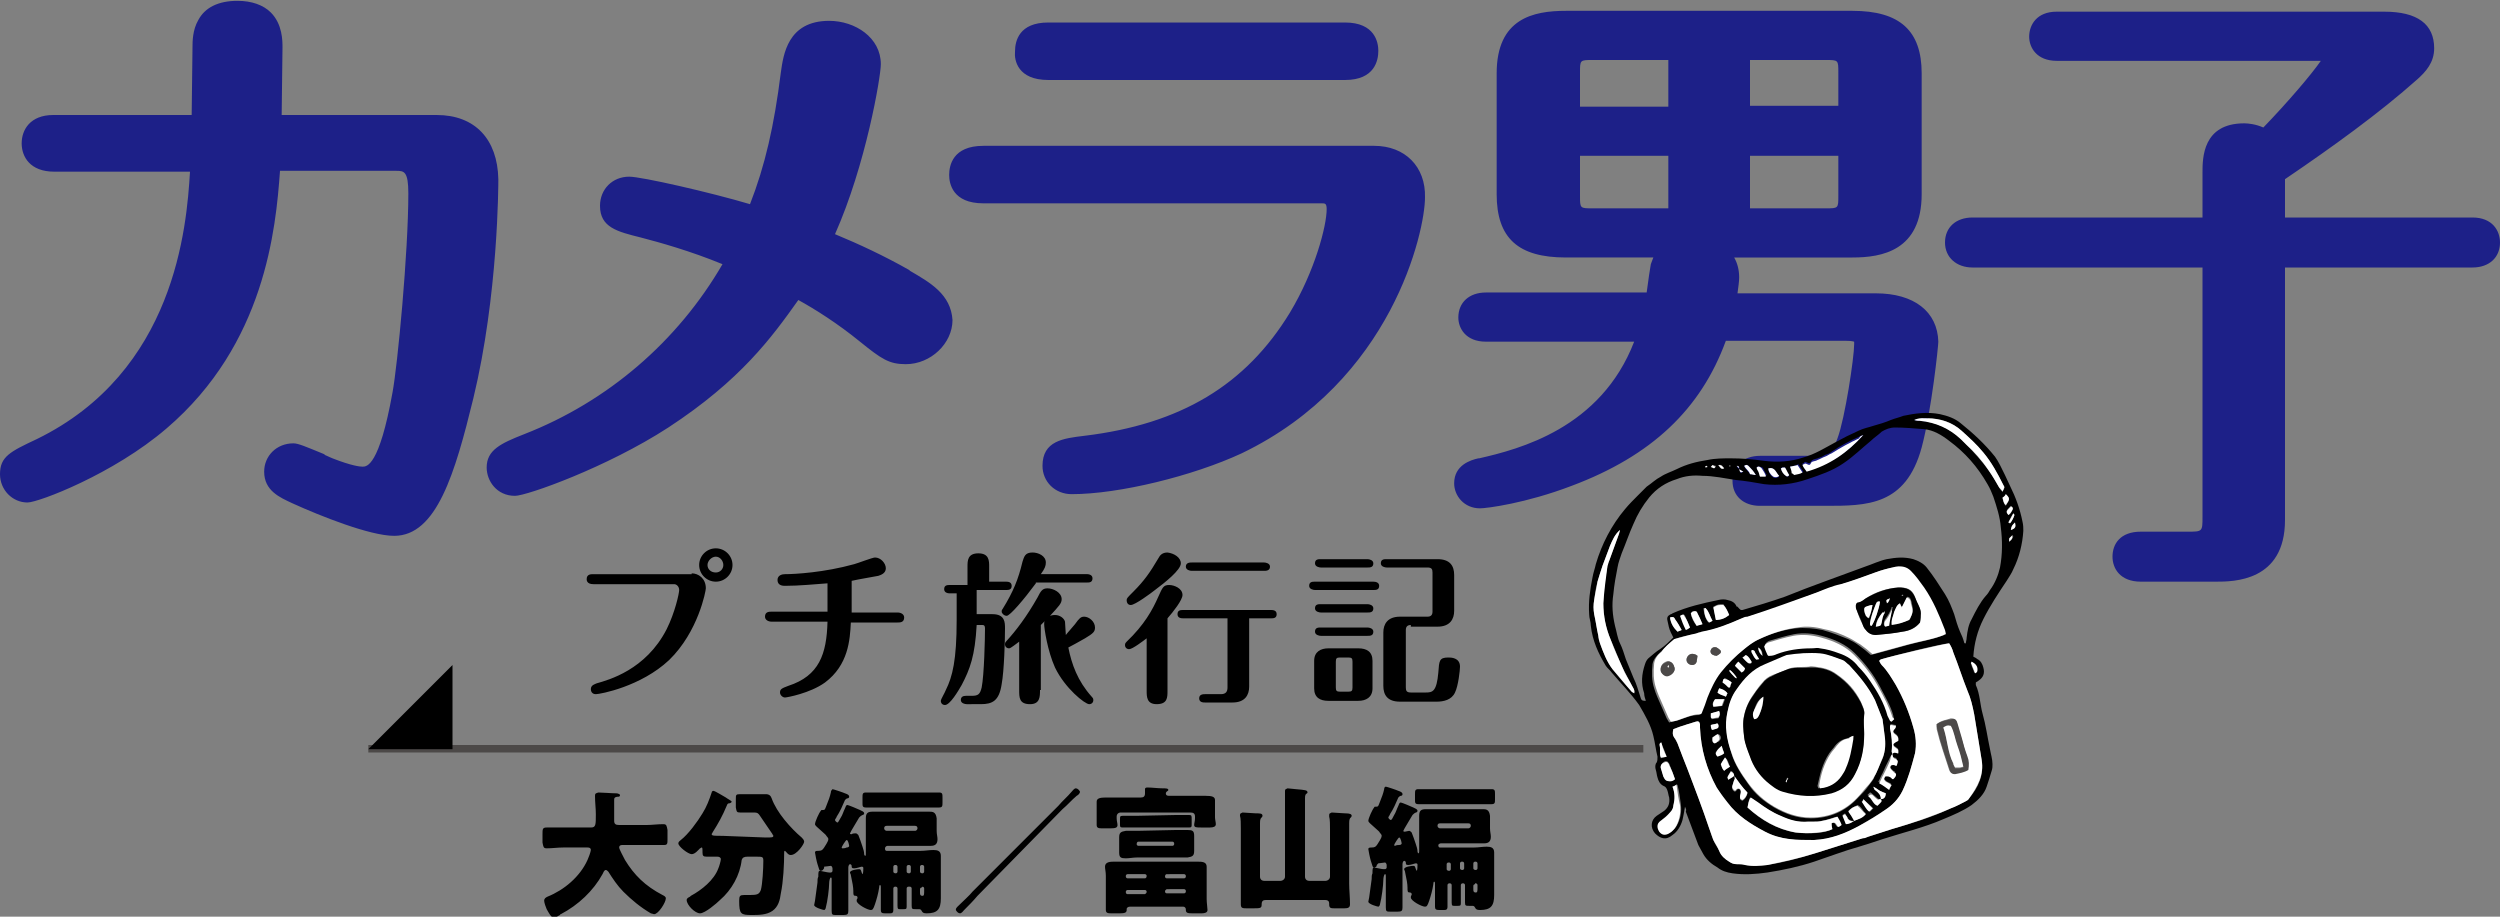
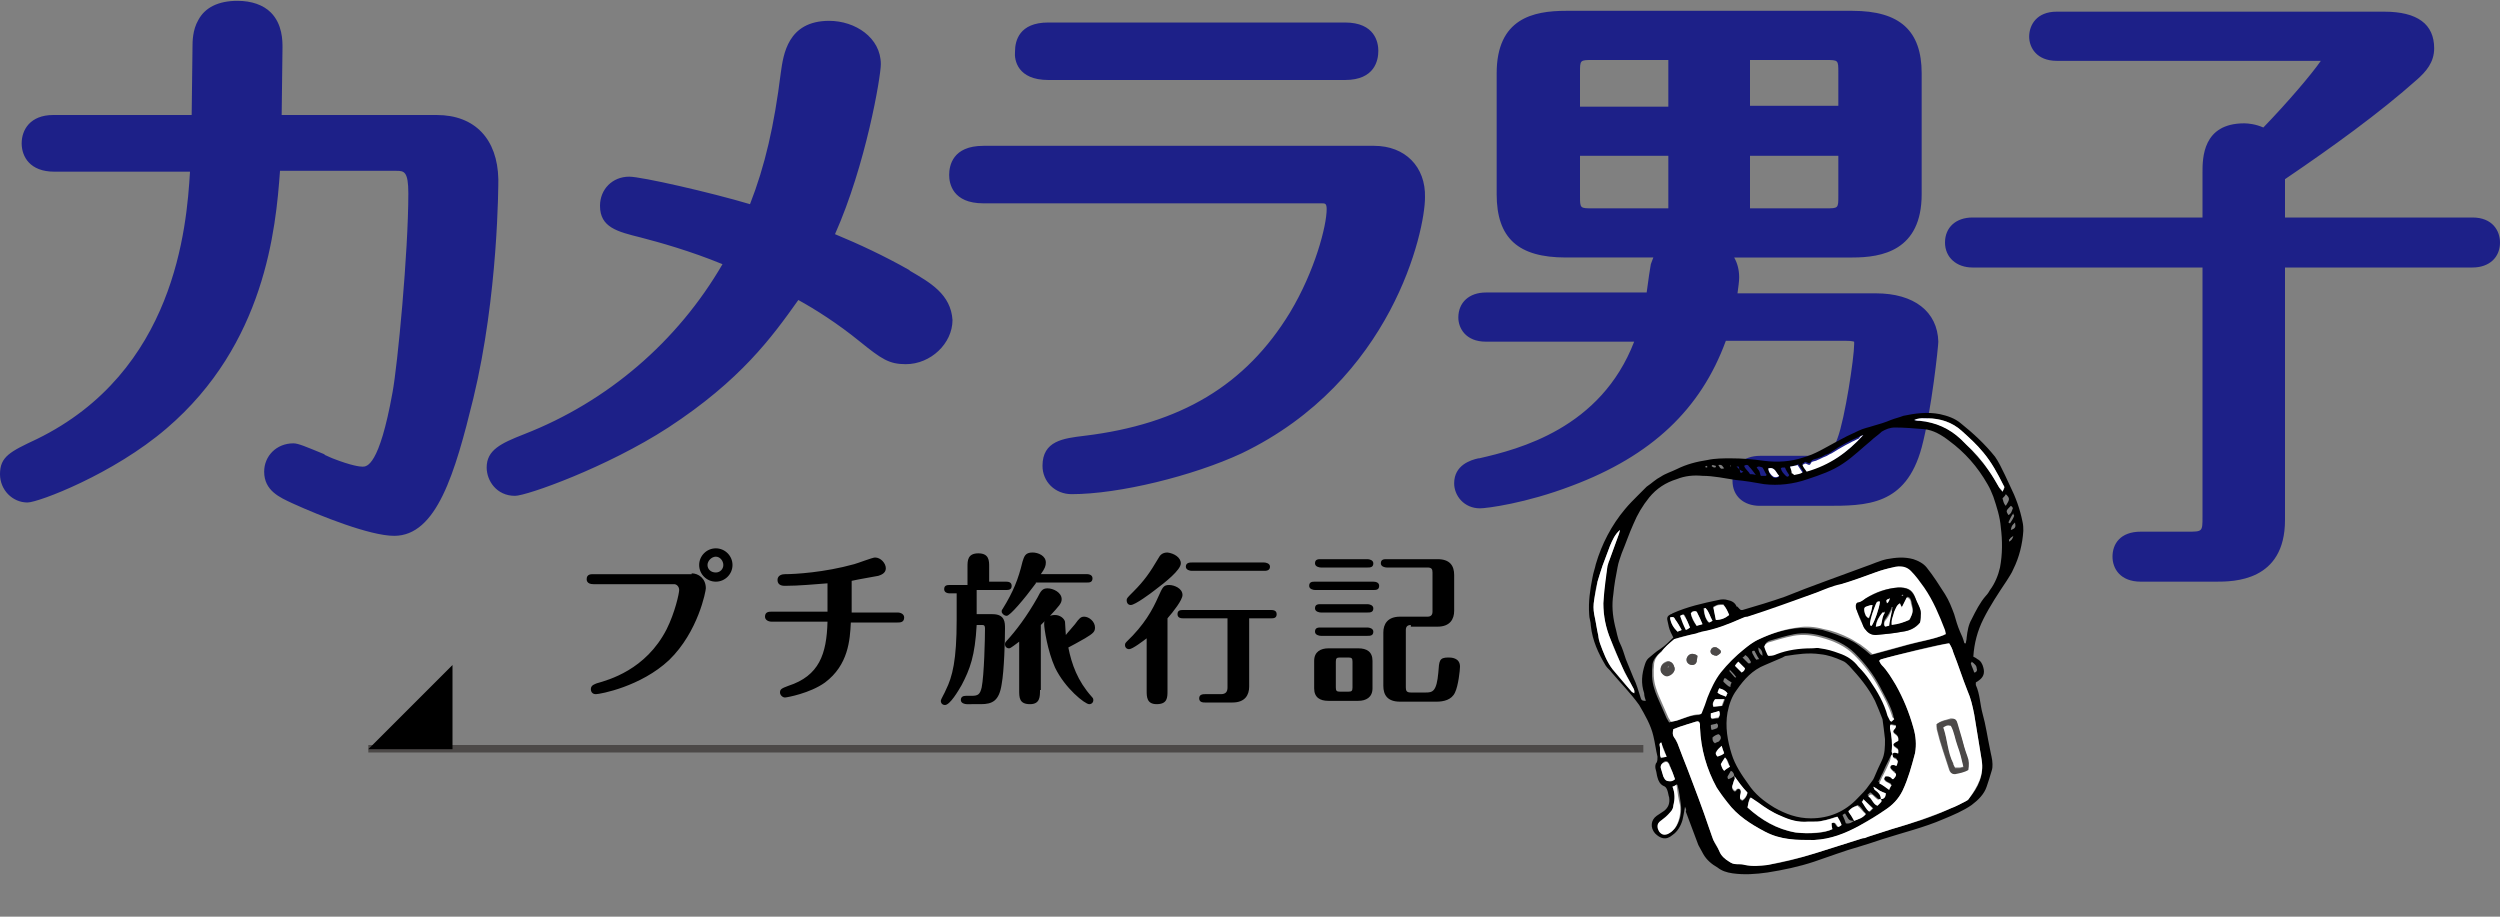
<svg xmlns="http://www.w3.org/2000/svg" version="1.1" x="0" y="0" viewBox="0 0 300 110" xml:space="preserve">
  <rect x="0" y="0" width="300" height="110" fill="#808080" stroke="none" />
  <style>.st0{fill:#1d2088}.st1{fill:#4c4948}.st2{fill:#fff}</style>
  <path class="st0" d="M225.1 35.2h-16.6c.1-.8.2-1.4.2-1.9 0-.9-.2-1.7-.6-2.4h14.2c3.5 0 8.3-.8 8.3-7.6V8.8c0-5.1-2.6-7.5-8.3-7.5h-34.4c-3.9 0-8.3.9-8.3 7.5v14.5c0 5.3 2.6 7.6 8.3 7.6h10.5c-.1.3-.2.5-.3.8-.1.6-.3 1.8-.5 3.4h-19.3c-2 0-3.3 1.2-3.3 3 0 1.3.9 2.9 3.3 2.9h17.8c-4 10.4-13.8 12.9-18.6 14h-.1c-.9.2-2.9.8-2.9 3 0 1.5 1.2 3 3.1 3 .8 0 5.5-.6 11-2.7 9.6-3.6 15.5-9.2 18.5-17.4h14.5c.7 0 .8.1.9.1v.3c0 1.6-1.1 8.9-2 11.3-.7 1.9-.7 2.1-4.3 2.1h-5c-2 0-3.3 1.2-3.3 3s1.3 3 3.3 3h7.9c4.9 0 9.6 0 11.5-7 1.2-4.5 2-12.2 2-12.7-.1-3.6-2.9-5.8-7.5-5.8zm-35.5-22.5v-4c0-1.5 0-1.5 1.5-1.5h9.1v5.6h-10.6zm0 10.8v-4.8h10.6V25h-9.1c-1.5 0-1.5 0-1.5-1.5zM210 12.7V7.2h9.1c1.5 0 1.5 0 1.5 1.5v4H210zm0 12.3v-6.3h10.6v4.8c0 1.5 0 1.5-1.5 1.5H210zM296.7 26.1h-22.5v-4.6c5.6-3.8 11.3-7.9 15.9-12 1-.9 2-2 2-3.7 0-2.9-2-4.4-6-4.4h-39.3c-2.4 0-3.3 1.6-3.3 3 0 1.3.9 2.9 3.3 2.9h31.7c-1.1 1.6-4 5-6.9 8-.9-.4-1.8-.5-2.3-.5-5 0-5 4.2-5 5.9v5.4h-27.6c-2 0-3.3 1.2-3.3 3s1.4 3 3.3 3h27.6V62c0 1.8 0 1.8-1.8 1.8h-5.6c-2.5 0-3.4 1.5-3.4 3 0 1.4.9 3 3.4 3h9c2.1 0 8.3 0 8.3-7.4V32.1h22.5c2 0 3.3-1.2 3.3-3 0-1.4-.9-3-3.3-3zM52.4 13.8H33.8l.1-8.1c0-.8 0-2.8-1.4-4.2-.9-.9-2.3-1.4-4-1.4-2.3 0-3.9.8-4.7 2.3-.7 1.2-.7 2.6-.7 3.3l-.1 8.1H6.4c-2.8 0-3.8 1.8-3.8 3.4 0 1.6 1 3.4 3.9 3.4h16.3c-.4 6.7-1.8 24-18.4 32.1C1.2 54.2 0 54.8 0 56.9c0 1.9 1.5 3.4 3.3 3.4 1.3 0 10.3-3.4 16.7-8.9 11.8-10.1 13.1-23.9 13.6-30.9h14c.9 0 1.4.1 1.4 2.7 0 7.1-1.3 20.7-1.9 23.9C45.5 56 44 56 43.5 56c-.3 0-1.3-.1-3.6-1-.2-.1-.5-.2-.9-.4l-.1-.1c-2.2-.9-3.1-1.3-3.7-1.3-2 0-3.5 1.5-3.5 3.4 0 2.3 1.9 3.1 3.4 3.8 3.3 1.5 9.3 3.9 12.2 3.9 5.1 0 7.3-7.5 9.5-16.5 3-12.4 3-25.7 3-26.3-.1-4.8-2.8-7.7-7.4-7.7zM109.2 32.5l-.1-.1c-3-1.7-6-3.1-8.9-4.3 3.7-8.3 5.5-18.9 5.5-20.4 0-3.2-3.1-5.2-6.2-5.2-5 0-5.5 4.1-5.8 6.2-.8 6.4-1.9 11.2-3.7 15.8-4.7-1.4-13-3.3-14.5-3.3-2 0-3.5 1.5-3.5 3.5 0 2.6 2.1 3.1 4.9 3.8 2.3.6 5.9 1.6 9.8 3.2-5.4 9.3-13.8 16.5-23.8 20.4-2.8 1.1-4.5 1.9-4.5 4 0 1.6 1.2 3.4 3.4 3.4 1.4 0 11-3.4 18.4-8.2 8.7-5.7 12.4-10.8 15.6-15.3 2 1.1 4.7 2.8 7.4 5 2.6 2.1 3.5 2.7 5.5 2.7 3 0 5.6-2.5 5.6-5.3-.2-3.1-2.7-4.5-5.1-5.9zM125.8 9.6h35.6c3.6 0 4-2.4 4-3.5 0-1-.4-3.4-4-3.4h-35.6c-3.5 0-4 2.2-4 3.5-.1 1 .3 3.4 4 3.4zM164.9 17.5H118c-3.7 0-4.1 2.4-4.1 3.5 0 1 .4 3.4 4.1 3.4h40.6c.4 0 .6 0 .6.7 0 2-1.4 7.4-4.4 12.4-5.3 8.7-13.1 13.4-24.7 14.8-2.5.3-5 .6-5 3.6 0 1.9 1.5 3.4 3.5 3.4 5.7 0 14.6-2.2 20.4-4.9 18.1-8.7 22-26.7 22-30.7.1-3.7-2.4-6.2-6.1-6.2z" />
  <g>
    <path d="M83 68.8c.8 0 1.7.6 1.7 1.8 0 .3-.9 5.2-4.4 8.6-3.4 3.2-8.3 4.1-8.8 4.1s-.6-.4-.6-.6c0-.5.5-.6.7-.7 1.4-.4 5.9-1.6 8.4-6.5 1-2 1.5-4.3 1.5-4.7 0-.4-.3-.7-.6-.7h-9.7c-.8 0-.8-.5-.8-.6 0-.6.5-.6.8-.6H83zm4.9-1c0 1.1-.9 2-2 2s-2-.9-2-2 .9-2 2-2 2 .9 2 2zm-3 0c0 .5.4.9 1 .9.5 0 .9-.4.9-.9s-.4-1-.9-1-1 .5-1 1zM107.7 73.5c.4 0 .8.2.8.6 0 .6-.5.6-.8.6h-5.6c-.1 2.1-.3 5.1-3.1 7.2-1.8 1.3-4.6 1.8-4.8 1.8-.3 0-.6-.3-.6-.6 0-.4.2-.5 1-.8 3.7-1.2 4.6-3.8 4.7-7.7h-6.7c-.4 0-.8-.2-.8-.6 0-.6.5-.6.8-.6h6.7V70c-1.4.1-3.4.3-5.1.3-.2 0-.9 0-.9-.7 0-.6.6-.7.9-.7 1.2 0 4.7-.2 8.3-1.2.4-.1 2.2-.8 2.5-.8.7 0 1.3.7 1.3 1.3 0 .6-.6.8-.9.9-.5.1-2.3.4-3.2.6v3.8h5.5zM117.2 70.9v2.8h1.9c1.5 0 1.5 1 1.5 1.7 0 1.4-.1 5.1-.4 6.7-.3 2-1.1 2.4-2.5 2.4H116c-.2 0-.7-.1-.7-.5s.3-.5.6-.5h.7c.8 0 1-.2 1.2-1 .3-1.5.4-5.9.4-7.1 0-.3-.1-.4-.3-.4h-.7c-.2 3.7-.8 5.3-1.8 7.2-.4.7-1.4 2.4-2 2.4-.3 0-.5-.2-.5-.5 0-.2.5-1 .6-1.3.8-1.6 1.3-3.6 1.3-8.4v-3.2h-.9c-.2 0-.6-.1-.6-.5 0-.5.4-.5.7-.5h2.1V68c0-.7 0-1.6 1.3-1.6s1.3.9 1.3 1.6v1.8h2c.2 0 .7 0 .7.5s-.4.5-.7.5h-3.5zm7.1-.9c-1.4 1.9-3.1 3.9-3.5 3.9-.3 0-.6-.3-.6-.5 0-.1 0-.2.1-.3 1.3-2.1 1.9-3.6 2.4-5.7.2-.6.3-1.1 1.2-1.1.7 0 1.6.4 1.6 1.2 0 .4-.1.7-.6 1.4h5.6c.2 0 .6.1.6.5 0 .5-.4.5-.6.5h-6.2zm.5 12.8c0 .8 0 1.7-1.2 1.7-1.3 0-1.3-.8-1.3-1.7V77c-.3.2-1 .8-1.2.8-.3 0-.5-.2-.5-.5 0-.2.1-.3.2-.4 1.1-1.2 2.4-2.9 3.7-5.2.4-.8.6-1.1 1.2-1.1.7 0 1.7.5 1.7 1.3 0 .5-.3.8-1.4 2 .3-.1.5-.1.6-.1.6 0 1.1.4 1.2.8 0 .2.1 1.4.1 1.6.3-.4.7-.8 1.1-1.3.5-.7.7-.9 1.1-.9.6 0 1.3.6 1.3 1.3 0 .5-.2.7-1.2 1.3-.7.4-1.6.9-2 1.1.4 2 1.1 4 2.8 5.9.1.1.2.2.2.4 0 .3-.2.5-.5.5-.5 0-2.9-1.9-4.1-4.4-.9-2-1.3-4.7-1.3-5.2 0-.2 0-.3.1-.4l-.5.5v7.8zM137.6 76.6c-.4.3-1.7 1.3-2.1 1.3-.3 0-.5-.2-.5-.5 0-.2.1-.3.2-.4 2.1-2 3.1-3.8 3.8-5.4.5-1.1.6-1.4 1.3-1.4.6 0 1.6.4 1.6 1.2 0 .6-1.1 2-1.8 2.8v8.7c0 .8 0 1.6-1.3 1.6-1.2 0-1.2-.9-1.2-1.6v-6.3zm4.1-9c0 .8-1.9 2.3-3.1 3.2-.5.4-2.4 1.8-2.9 1.8-.3 0-.5-.2-.5-.6 0-.2.1-.3.8-1 1.3-1.3 2-2.3 3-4 .2-.4.5-.7 1.1-.7.8.1 1.6.6 1.6 1.3zm8.2 6.5v8.3c0 1-.5 1.9-2 1.9h-3.3c-.2 0-.7 0-.7-.5s.5-.5.7-.5h1.9c.6 0 .8-.3.8-.8v-8.3H142c-.2 0-.7 0-.7-.5s.4-.5.7-.5h10.5c.2 0 .7 0 .7.5s-.4.5-.7.5h-2.6zm-6.9-5.6c-.2 0-.7-.1-.7-.5 0-.5.5-.5.7-.5h8.7c.2 0 .7.1.7.5 0 .5-.5.5-.7.5H143zM164.8 69.8c.3 0 .7.1.7.5 0 .5-.4.5-.7.5h-7c-.2 0-.7-.1-.7-.5 0-.5.4-.5.7-.5h7zm-.1 12.8c0 1.1-.8 1.5-1.7 1.5h-3.6c-1 0-1.7-.4-1.7-1.5v-3.3c0-1.1.8-1.5 1.7-1.5h3.6c1 0 1.7.4 1.7 1.5v3.3zm-.6-15.5c.2 0 .7.1.7.5 0 .5-.4.5-.7.5h-5.6c-.2 0-.7-.1-.7-.5 0-.5.4-.5.7-.5h5.6zm0 5.4c.2 0 .7.1.7.5 0 .5-.4.5-.7.5h-5.6c-.2 0-.7-.1-.7-.5 0-.5.4-.5.7-.5h5.6zm0 2.8c.2 0 .7.1.7.5 0 .5-.4.5-.7.5h-5.6c-.2 0-.7-.1-.7-.5 0-.5.4-.5.7-.5h5.6zm-1.8 4.1c0-.4-.1-.5-.5-.5h-1c-.4 0-.5.1-.5.5v3.1c0 .4.1.5.5.5h1c.4 0 .5-.1.5-.5v-3.1zm7-4.4c-.4 0-.6.2-.6.6v6.9c0 .4.1.6.6.6h1.8c.8 0 1.3-.1 1.5-2.4.1-1.4.1-1.8 1.2-1.8.3 0 1.4 0 1.4 1.1 0 .4-.2 2.3-.6 3.1-.4.9-1.4 1.1-2.2 1.1H168c-1.5 0-2-.8-2-1.9v-6.4c0-1 .5-1.9 2-1.9h3.3c.4 0 .6-.2.6-.6v-4.7c0-.4-.1-.6-.6-.6h-4.9c-.2 0-.7-.1-.7-.5 0-.5.4-.5.7-.5h6.1c1.5 0 2 .8 2 1.9v4.3c0 1-.5 1.9-2 1.9h-3.2z" />
  </g>
  <g>
-     <path d="M73.7 96v2.5c0 .4.2.5.6.5h3.3c.6 0 1.3-.1 2-.1.4 0 .4.2.5.7v1.1c0 .5 0 .7-.4.7h-5c-.1 0-.4 0-.4.3 0 .2.5 1.1.7 1.5 1.1 1.8 2.4 3.1 4.5 4.2.2.1.4.2.4.4 0 .5-.9 1.9-1.4 1.9-.1 0-.3-.1-.4-.1-1.2-.7-2.3-1.6-3.3-2.6-.7-.7-1.3-1.6-1.8-2.4-.1-.1-.2-.2-.3-.2-.2 0-.3.3-.4.5-1.1 2-2.9 3.7-5 4.8 0 0-.1 0-.1.1-.2.1-.5.3-.7.3-.4 0-.6-.5-.9-1-.1-.2-.3-.8-.3-1 0-.3.2-.4.4-.5 2-.8 3.9-2.4 4.8-4.4.1-.2.4-1 .4-1.2 0-.3-.3-.3-.4-.3h-2.9c-.7 0-1.3.1-2 .1-.4 0-.4-.2-.5-.7v-1c0-.6 0-.8.5-.8h5.3c.6 0 .6-.3.6-1.6 0-.7-.1-1.4-.1-2.2 0-.3.1-.3.4-.4.5 0 1.6.1 2.2.1.1 0 .4.1.4.2s0 .1-.1.2c-.6 0-.6.2-.6.4zM91.9 100.5c.7 0 .9 0 .9-.2 0-.1-.1-.1-.1-.2-.5-.7-1-1.5-1.5-2.2-.2-.3-.3-.4-.7-.4H88.8c-.4 0-.4-.1-.5-.6v-1c0-.5 0-.6.5-.6h3.1c.4 0 .6.2.7.5.6 1.7 2.3 3.6 3.6 4.7.1.1.3.3.3.5 0 .3-.9 1.6-1.6 1.6-.3 0-.4-.2-.6-.4l-.1-.1c-.1 0-.1.1-.1.2 0 1.4-.1 3.5-.4 4.9-.1.8-.3 1.6-1 2.1s-1.7.5-2.5.5c-1.3 0-1.5-.1-1.5-1.7 0-.6.1-.7.6-.7h.7c.9 0 1.1-.1 1.3-.6.2-.7.3-2.6.3-3.5 0-.5-.1-.5-.9-.5h-1c-.4 0-.6.1-.7.4-.2 1.8-1.2 3.6-2.6 4.8-.4.4-1.8 1.6-2.4 1.6-.6 0-1.6-1-1.6-1.6 0-.2.2-.3.4-.4l.1-.1c1.3-.7 2.8-1.9 3.3-3.3.1-.2.3-.9.3-1.1 0-.2-.2-.3-.4-.3h-1.3c-.4 0-.5-.1-.5-.5v-.2c0-.2 0-.4-.1-.4s-.1.1-.2.1c-.2.2-.6.7-1 .7s-1.6-.9-1.6-1.3c0-.2.2-.3.3-.4.9-.7 2-2.2 2.6-3.2.5-.8.8-1.6 1.1-2.5 0-.1.1-.2.2-.2.2 0 1.3.7 1.5.8.1.1.7.4.7.5 0 .1-.2.2-.3.2-.1 0-.2 0-.3.3-.5 1.2-1 2.1-1.7 3.2 0 .1-.1.1-.1.2 0 .2.3.2 1.3.2l5.2.2zM98.8 104.3c0 .1-.2.2-.3.2-.2 0-.2-.2-.4-.8-.1-.3-.3-1.3-.3-1.4 0-.2.2-.2.4-.2.4 0 .5-.1.7-.4.1-.2.5-.7.5-1 0-.2-.2-.3-.3-.5l-.1-.1c-.3-.3-.7-.6-1-.9-.1-.1-.2-.2-.2-.3 0-.3.5-1.4.7-1.6 0-.1.1-.1.2-.1h.1c.2 0 .2-.1.4-.6s.4-1 .5-1.5c0-.2.1-.3.2-.4.1 0 1.3.4 1.5.5.3.1.5.2.5.4s-.2.2-.2.2c-.1 0-.2.1-.3.2-.3.7-.6 1.4-1 2 0 .1-.2.3-.2.4 0 .1.2.3.3.3.1 0 .2-.3.4-.6s.3-.7.5-1.1c.1-.2.1-.4.3-.4.1 0 1.3.5 1.5.6.2.1.5.2.5.4 0 .1-.1.2-.2.2-.2.1-.2.1-.4.3-.1.2-1.1 1.8-1.1 1.9 0 0 0 .1.1.1h.1c.1-.1.4-.1.5-.1.1 0 .2.1.3.2.1.2.4 1.1.5 1.4.1.3.2.6.2.9 0 .1.1.2.1.2.1 0 .1-.1.1-.2v-2.8-1.5c0-.6.2-.8.8-.8h6.8c.4 0 .8 0 .9.8v1.5c0 .4.1.7.1 1 0 .6-.3.8-.8.8h-5.2c-.1 0-.3.1-.3.3 0 .1 0 .3.2.3h4.1c.5 0 1-.1 1.5-.1s.9.1.9.7v5.1c0 1.3-.4 1.8-1.7 1.8-.4 0-.5-.1-.6-.3-.1-.2-.2-.2-.4-.2h-.3c-.4 0-.5 0-.5-.4v-2.1c0-.1-.1-.2-.2-.2h-.2c-.1 0-.2.1-.2.2v2.2c0 .3-.1.3-.4.3h-.4c-.2 0-.3 0-.3-.4v-2.1c0-.1-.1-.2-.2-.2h-.1c-.1 0-.2.1-.2.2v2.6c0 .4-.2.4-.5.4h-.5c-.4 0-.5-.1-.5-.4v-2.8s0-.2-.1-.2-.1.3-.1.3c-.1.7-.3 1.4-.5 2-.2.6-.3.7-.5.7-.4 0-1.7-.7-1.7-1.1 0-.1 0-.2.1-.3v-.1c0-.2-.2-.2-.2-.2-.3 0-.3-.1-.3-.6 0-.4-.1-1-.3-1.9 0-.1-.1-.2-.1-.3 0-.3.9-.4 1.1-.4.2 0 .2.1.3.4l.1.2c.1 0 .1-.7.1-.7 0-.1 0-.2-.2-.2-.1 0-.6.2-.9.2-.3 0-.3-.1-.3-.3 0-.1-.1-.2-.2-.2s-.2.2-.2.4v5.2c0 .4-.1.5-.6.5h-.8c-.5 0-.6 0-.6-.5v-3.8c0-.1 0-.2-.1-.2s-.2.4-.2.7c0 .6-.2 2.2-.4 2.9 0 .1-.1.3-.2.3s-1.2-.3-1.2-.6c0-.1.1-.4.1-.5.1-.7.2-1.4.3-2.2 0-.3 0-.5.1-.7 0-.5 0-.7.2-.7.1 0 .9.2 1.1.2h.2c.1 0 .2-.1.2-.2v-.3c0-.1-.1-.3-.2-.3s-.6.1-.8.1c0 .2 0 .2-.1.3zm2.8-2.6c.2 0 .3-.1.3-.2 0 0-.1-.7-.3-.7-.1 0-.6.8-.6.9 0 .1.1.1.1.1.1 0 .3 0 .5-.1zm9.4-6.6h1.7c.4 0 .4.2.4.6v.6c0 .4 0 .6-.4.6h-8.8c-.4 0-.4-.2-.4-.5v-.7c0-.4 0-.6.4-.6H111zm-1.2 4.6c.2 0 .3-.2.3-.3 0-.2-.1-.3-.3-.3h-3.4c-.2 0-.3.1-.3.3 0 .2.2.3.3.3h3.4zm-2.3 5.1c.1 0 .2-.1.2-.2v-.6c0-.1-.1-.2-.2-.2h-.1c-.1 0-.2.1-.2.2v.6c0 .1.1.2.3.2zm1.6 0c.1 0 .2-.1.2-.2v-.6c0-.1-.1-.2-.2-.2h-.1c-.1 0-.2.1-.2.2v.6c0 .1.1.2.3.2zm1.6 0c.1 0 .2-.1.2-.2v-.6c0-.1-.1-.2-.2-.2h-.1c-.1 0-.2.1-.2.2v.6c0 .1.1.2.3.2zm-.1 1.7c-.1 0-.2.1-.2.2v.4c0 .2 0 .4.3.4.2 0 .2-.2.2-.6v-.3c0-.1-.1-.2-.2-.2l-.1.1zM117.3 107.5c-.5.6-1.1 1.2-1.6 1.7-.1.1-.3.4-.5.4s-.4-.2-.5-.4c0-.2.1-.3.2-.4.6-.6 1.5-1.4 1.8-1.8L127 96.7c.5-.6 1.1-1.1 1.6-1.7.1-.1.3-.4.5-.4s.4.2.5.4c0 .2-.2.4-.4.5-.6.5-1.1 1.1-1.7 1.6l-10.2 10.4zM142.8 95.5h1.9c.7 0 1.1.1 1.1.5v2.1c0 .2.1.6.1.8 0 .3-.3.4-.7.4h-1.1c-.5 0-.8 0-.8-.3 0-.2.1-.5.1-.8V98c0-.4-.2-.5-.6-.5h-8.3c-.3 0-.5.2-.5.5v.2c0 .3.1.6.1.8 0 .3-.2.4-.8.4h-1c-.4 0-.7 0-.7-.4v-1.8-1c0-.4.4-.5 1.1-.5H136.9c.3 0 .5-.1.5-.5v-.5c0-.2.2-.2.3-.2.5 0 1.3.1 1.8.1.4 0 .7 0 .7.2 0 .1-.1.1-.2.2s-.1.2-.1.2c0 .2.1.3.4.3h2.5zm-7.2 13.3c-.2 0-.4.1-.4.3v.1c0 .3-.2.4-.8.4h-1c-.4 0-.7 0-.7-.4v-4.1c0-.5-.1-.8-.1-1.1 0-.6.7-.6 1.1-.6H143.7c.5 0 1.1 0 1.1.6v3.9c0 .4.1 1.1.1 1.3 0 .3-.3.4-.7.4h-1c-.6 0-.9 0-.9-.4v-.1c0-.1-.1-.3-.3-.3h-6.4zm5.5-9.2h1.4c.6 0 .8.1.8.7v1.8c0 .6-.2.7-.8.8h-6.1c-.4 0-.9.1-1.3.1-.6 0-.8-.1-.8-.7v-1.1-.7c0-.6.2-.7.8-.8h1.4l4.6-.1zm0-1.8h1.6c.3 0 .3.1.3.5v.6c0 .3 0 .4-.3.4h-8c-.3 0-.3-.1-.3-.4v-.6c0-.3 0-.4.3-.4h1.6l4.8-.1zm-3.5 7.3c0-.1-.1-.2-.2-.2h-2.1c-.1 0-.2.1-.2.2v.1c0 .1.1.2.2.2h2.1c.1 0 .2-.1.2-.3zm0 1.9c0-.1-.1-.2-.2-.2h-2.1c-.1 0-.2.1-.2.2v.1c0 .1.1.2.2.2h2.1c.1-.1.2-.1.2-.3zm-1.2-5.7c0 .1.1.2.2.2h4.1c.1 0 .2-.1.2-.2v-.1c0-.1-.1-.2-.2-.2h-4.1c-.1 0-.2.1-.2.3zm3.4 3.9c0 .1.1.2.2.2h2.1c.1 0 .2-.1.2-.2v-.1c0-.1-.1-.2-.2-.2H140c-.1 0-.2.1-.2.3zm0 1.8c0 .1.1.2.2.2h2.1c.1 0 .2-.1.2-.2v-.1c0-.1-.1-.2-.2-.2H140c-.1.1-.2.1-.2.3zM151.2 105.2c0 .3.2.5.5.5h2c.2 0 .5-.2.5-.5v-8.5-1.3-.5c0-.2.1-.2.3-.3.2 0 .8.1 1 .1 1.1.1 1.4.1 1.4.4 0 .1-.1.1-.2.2-.1.2-.1.3-.1.5v9.4c0 .3.2.5.5.5h2c.2 0 .5-.2.5-.5v-5.7c0-.5 0-1.2-.1-1.5v-.2c0-.2.1-.2.3-.3.2 0 1.3.1 1.6.1.6 0 .8.1.8.3 0 .1-.1.2-.2.3-.1.2-.1.4-.1.6V106c0 .8.1 1.7.1 2.5 0 .4-.2.5-.7.5h-1.1c-.5 0-.7 0-.7-.5v-.1c0-.2-.1-.4-.5-.4h-7.1c-.3 0-.5.1-.5.5 0 .5-.1.5-1.2.5h-.5c-.6 0-.8 0-.8-.5v-9.1c0-.5 0-1.2-.1-1.5v-.1c0-.2.1-.2.3-.3.2 0 1.3.1 1.6.1.5 0 .8 0 .8.3 0 .1-.1.2-.2.3-.1.2-.1.4-.1.6v6.4zM165.2 103.9c0 .1-.2.2-.3.2-.2 0-.2-.2-.4-.8-.1-.3-.3-1.3-.3-1.4 0-.2.2-.2.4-.2.4 0 .5-.1.7-.4.1-.2.5-.7.5-1 0-.2-.2-.3-.3-.5l-.1-.1c-.3-.3-.7-.6-1-.9-.1-.1-.2-.2-.2-.3 0-.3.5-1.4.7-1.6 0-.1.1-.1.2-.1h.1c.2 0 .2-.1.4-.6s.4-1 .5-1.5c0-.2.1-.3.2-.3s1.3.4 1.5.5c.3.1.5.2.5.4s-.2.2-.2.2c-.1 0-.2.1-.3.2-.3.7-.6 1.4-1 2 0 .1-.2.3-.2.4 0 .1.2.3.3.3.1 0 .2-.2.4-.6.2-.3.3-.7.5-1.1.1-.2.1-.4.3-.4.1 0 1.3.5 1.5.6.2.1.5.2.5.4 0 .1-.1.2-.2.2-.2.1-.2.1-.4.3-.1.2-1.1 1.8-1.1 1.9 0 0 0 .1.1.1h.1c.1 0 .4-.1.5-.1.1 0 .2.1.3.2.1.2.4 1.1.5 1.4.1.3.2.6.2.9 0 .1.1.2.1.2.1 0 .1-.2.1-.2v-2.8-1.5c0-.6.2-.8.8-.8h6.8c.4 0 .8 0 .9.8v1.5c0 .4.1.7.1 1 0 .6-.3.8-.8.8h-5.2c-.1 0-.3.1-.3.2s0 .3.2.3h4.1c.5 0 1-.1 1.5-.1s.9.1.9.7v5.1c0 1.3-.4 1.8-1.7 1.8-.4 0-.5-.1-.6-.3-.1-.2-.2-.2-.4-.2h-.3c-.4 0-.5 0-.5-.4v-2.1c0-.1-.1-.2-.2-.2h-.1c-.1 0-.2.1-.2.2v2.2c0 .3-.1.3-.4.3h-.4c-.2 0-.3 0-.3-.4v-2.1c0-.1-.1-.2-.2-.2h-.1c-.1 0-.2.1-.2.2v2.6c0 .4-.2.4-.5.4h-.5c-.4 0-.5-.1-.5-.4V106s0-.2-.1-.2-.1.3-.1.3c-.1.7-.3 1.4-.5 2-.2.6-.3.7-.5.7-.4 0-1.7-.7-1.7-1.1 0-.1 0-.2.1-.3v-.1c0-.2-.2-.2-.2-.2-.3 0-.3-.1-.3-.6 0-.4-.1-1-.3-1.9 0-.1-.1-.2-.1-.3 0-.3.9-.4 1.1-.4.2 0 .2.1.3.4l.1.2c.1 0 .1-.7.1-.7 0-.1 0-.2-.2-.2-.1 0-.6.2-.9.2-.3 0-.3-.1-.3-.3 0-.1-.1-.2-.2-.2s-.2.2-.2.4v5.2c0 .4-.1.5-.6.5h-.8c-.5 0-.6 0-.6-.5v-3.8c0-.1 0-.2-.1-.2s-.2.4-.2.7c0 .6-.2 2.2-.4 2.9 0 .1-.1.3-.2.3s-1.2-.3-1.2-.6c0-.1.1-.4.1-.5.1-.7.2-1.4.3-2.2 0-.3 0-.5.1-.7 0-.5 0-.7.2-.7.1 0 .9.2 1.1.2h.2c.1 0 .2-.1.2-.2v-.3c0-.1-.1-.3-.2-.3s-.6.1-.8.1c-.2.2-.2.2-.2.3zm2.7-2.5c.2 0 .3-.1.3-.2 0 0-.1-.7-.3-.7-.1 0-.6.8-.6.9 0 .1.1.1.1.1.2-.1.4-.1.5-.1zm9.4-6.7h1.7c.4 0 .4.2.4.6v.6c0 .4 0 .6-.4.6h-8.8c-.4 0-.4-.2-.4-.5v-.7c0-.4 0-.6.4-.6H177.3zm-1.1 4.7c.2 0 .3-.2.3-.3 0-.2-.1-.3-.3-.3h-3.4c-.2 0-.3.1-.3.3 0 .2.2.3.3.3h3.4zm-2.3 5.1c.1 0 .2-.1.2-.2v-.6c0-.1-.1-.2-.2-.2h-.1c-.1 0-.2.1-.2.2v.6c0 .1.1.2.3.2zm1.6-.1c.1 0 .2-.1.2-.2v-.6c0-.1-.1-.2-.2-.2h-.1c-.1 0-.2.1-.2.2v.6c0 .1.1.2.3.2zm1.6 0c.1 0 .2-.1.2-.2v-.6c0-.1-.1-.2-.2-.2h-.1c-.1 0-.2.1-.2.2v.6c0 .1.1.2.3.2zm-.1 1.7c-.1 0-.2.1-.2.2v.4c0 .2 0 .4.3.4.2 0 .2-.2.2-.6v-.3c0-.1-.1-.2-.2-.2h-.1z" />
-   </g>
+     </g>
  <path class="st1" d="M44.2 89.4h153v.9h-153z" />
  <path d="M44.2 89.9h10.1V79.8z" />
  <g>
    <path d="M202.2 96.8c-.1.7-.2 1.1-.3 1.6-.2.7-.6 1.4-1.2 1.8-.8.7-1.5.4-2.1-.2-.6-.7-.5-1.6.2-2.1l.9-.6c.5-.4.7-.9.6-1.6-.1-.3-.1-.5-.2-.8-.1-.3-.2-.5-.5-.6-.4-.2-.6-.6-.7-1-.1-.3-.1-.6-.2-.9-.1-.3-.1-.7.1-.9.1-.2.1-.4.1-.7-.2-.8-.3-1.7-.5-2.5-.3-1.3-1-2.5-1.7-3.7-1-1.4-2.2-2.6-3.3-3.9-.2-.3-.5-.5-.7-.8-.9-1.5-1.6-3-1.8-4.8 0-.5-.2-.9-.2-1.4-.1-1.5.1-2.9.4-4.4.1-.6.3-1.1.4-1.6.7-2.4 1.9-4.7 3.5-6.6.5-.6 1-1.1 1.5-1.6l1.1-1.1c.6-.4 1.1-.9 1.7-1.2.6-.4 1.3-.6 1.9-.9 1.2-.6 2.4-.9 3.7-1.1.9-.2 1.9-.2 2.8-.2 1.3 0 2.6.1 4 .3 1.6.2 3.2.1 4.7-.4 1.4-.4 2.5-1.1 3.8-1.8.9-.5 1.9-1 2.8-1.4.6-.3 1.2-.4 1.8-.6.7-.2 1.4-.4 2.1-.7.5-.2 1-.3 1.5-.5 1.4-.3 2.9-.5 4.4-.2.9.2 1.8.5 2.5 1.1 1.5 1.2 2.9 2.5 4.1 4 .2.3.4.6.6 1 .4.8.8 1.6 1.2 2.5.7 1.4 1.2 2.8 1.5 4.3.1.4.1.8.1 1.1-.1 1.6-.5 3.2-1.2 4.6-.2.5-.5.9-.8 1.4-1 1.5-2 3-2.8 4.6-.7 1.4-1.1 2.9-1.2 4.5.2.1.4.2.5.3.4.2.6.6.7 1 .2.7 0 1.2-.6 1.6-.1.1-.2.1-.3.2v.3c.5 1.1.5 2.3.8 3.4.4 1.4.6 2.9.9 4.3.1.6.3 1.2.3 1.8 0 .3 0 .5-.1.8-.2.7-.4 1.3-.6 1.9-.3.9-1 1.6-1.8 2.2-1 .7-2.2 1.2-3.4 1.7-2.3 1-4.8 1.6-7.3 2.4-.9.3-1.8.6-2.8.9-1.8.5-3.6 1.2-5.4 1.8-1.8.6-3.7 1-5.6 1.3-1.4.2-2.8.3-4.2.1-.7-.1-1.3-.3-1.8-.7-.7-.4-1.3-.9-1.7-1.6-.2-.4-.4-.7-.6-1.1-.5-1.3-1-2.7-1.5-4 .1-.3 0-.3-.1-.6zm5.4-41v.1l.1.1v-.1c-.1 0-.1-.1-.1-.1s-.1 0 0 0c-.1 0-.1 0 0 0zm1.1.5c0-.2 0-.4-.3-.3l.3.3c.1.1.1.2.1.3.1.2.1.2.4 0-.2-.1-.4-.2-.5-.3zm17 39.6c-.1 0-.3 0-.4-.1-.2-.2-.5-.4-.7-.6-.2-.2-.2-.1-.5.2.4.3.5.9 1.1 1.1l.3-.3c.1-.1.1-.2.2-.3.1.1 0 0 0 0 .4 0 .5-.4.6-.7-.2-.1-.5-.2-.7-.3-.2-.1-.4-.3-.8-.5.1.3.1.4.2.4.4.3.8.6.7 1.1zm-17.6-2.8c0-.2-.1-.5-.4-.6-.1.2-.3.5-.4.7 0 .1 0 .2.1.3.3-.1.5-.2.7-.4.1.2.1.4 0 .6-.1.2-.1.4-.2.6-.1.3 0 .6.3.7.1-.1.2-.1.2-.2.1-.1.3-.2.4 0 .1.1.1.2.1.3 0 .2-.1.4-.1.6 0 .2 0 .3.3.4.3-.2.5-.5.6-.9-.6-.7-1.1-1.4-1.6-2.1zm14.4 5.4c.5-.2 1-.4 1.4-.9-.4-.3-.5-.8-1-1-.4.2-.8.4-1.1.7.3.5.5.9.7 1.2-.3 0-.6 0-.8-.4-.1-.2-.2-.3-.3-.5-.1.1-.2.1-.3.2.2.4.3.7.4 1 .4.1.7-.1 1-.3zm4.6-8c-.2.1-.3.4-.4.6-.3.6-.6 1.2-.8 1.7-.2.3-.3.7-.5 1 .4.3.8.6 1.2.8l.3-.6c-.3-.1-.5-.2-.7-.4-.1-.1-.2-.2-.2-.3 0-.1.1-.2.1-.3.3-.1.6 0 .8.2.1 0 .2 0 .2.1.2-.2.4-.4.3-.7-.1 0-.1-.1-.2-.1l-.3-.3c-.1-.1-.2-.3-.1-.5.1-.1.2-.1.4-.1.1 0 .2.1.3.1.2-.6.2-.6-.1-.8-.2.1-.3-.1-.3-.4.1-.4.5 0 .7-.2 0-.4 0-.4-.1-.5-.1-.1-.3-.2-.4-.3-.1-.1-.1-.2-.1-.3.2-.1.4-.3.6-.4 0-.2 0-.4-.1-.5-.1-.2-.4-.3-.5-.5-.1-.3.3-.4.3-.7V87c-.2 0-.4-.1-.6-.1l-.1.1v.3c.2.9.3 1.9.2 2.8 0 .2.1.3.1.4zm-18.2-17.3h.2c1.7-.5 3.4-1 5.1-1.6 3.2-1.3 6.4-2.4 9.6-3.6.9-.3 1.7-.7 2.6-.9 1.1-.2 2.1-.3 3.2 0 .6.2 1.2.5 1.6 1 .8 1 1.5 2.1 2.2 3.2.5.8.8 1.6 1.1 2.4.2.7.4 1.4.7 2.1.2.4.4.9.5 1.3 0 0 0 .1.1.1h.1c0-.2.1-.4.1-.7.1-.8.2-1.5.6-2.2.5-1 1-2 1.7-2.8.2-.2.4-.5.5-.7.6-.8 1-1.8 1.2-2.7.3-1.6.3-3.2.1-4.8-.1-1.3-.5-2.5-.9-3.7-.2-.5-.4-1-.7-1.5-1.2-2.1-2.7-3.8-4.6-5.2-.9-.7-1.9-1.3-3-1.4-1.2-.1-2.4-.2-3.5-.2-.6 0-1.1.2-1.6.5-.4.4-.9.7-1.3 1.1-1.1.9-2.1 1.9-3.3 2.7-1.3.9-2.8 1.4-4.3 1.9-1.7.6-3.5.8-5.2.6-1.1-.2-2.3-.4-3.4-.5-1.3-.2-2.7-.5-4-.5-1.1-.1-2.1 0-3.1.4-1.3.4-2.4 1.1-3.3 2.2-.8 1-1.4 2-1.9 3.2-.5 1.1-.9 2.3-1.4 3.5-.2.6-.4 1.1-.5 1.7-.2 1-.4 2.1-.5 3.2-.2 1.3-.1 2.5.2 3.8.2.7.3 1.5.6 2.1.3.6.5 1.3.7 1.9.3.7.6 1.5.9 2.2.4.8.6 1.6.9 2.5.1.3.3.3.6.3-.1-.3-.2-.6-.2-.9-.4-1.2-.3-2.3.1-3.5.1-.3.2-.5.4-.7.5-.4.9-.8 1.4-1.1.6-.4 1.1-.9 1.6-1.4l-.3-.6c-.2-.4-.3-.9-.4-1.4-.1-.4 0-.6.4-.8.1 0 .2-.1.2-.1 1.8-.8 3.6-1.2 5.5-1.6.4-.1.8-.1 1.1 0 .5.1.9.3 1.1.8.1-.1.2.2.5.4zm-8.1 14.3c-.1.4-.1.7.1 1 .1.2.3.5.4.7.4 1 .8 2 1.2 3.1.9 2.3 1.8 4.7 2.6 7.1.2.5.3 1 .5 1.4.2.5.5.9.7 1.3.3.6.7 1 1.2 1.3.3.2.6.3.9.3.3 0 .6 0 1 .1.9.1 1.8.1 2.7 0 1.9-.3 3.8-.8 5.7-1.4l5.7-1.8c.2-.1.4-.2.7-.2.9-.3 1.9-.6 2.8-.9 2.4-.7 4.8-1.4 7.1-2.5.6-.3 1.1-.5 1.7-.8.2-.1.4-.2.5-.4 1.1-1.3 1.8-2.8 1.5-4.6-.3-1.8-.6-3.7-.9-5.5-.2-1-.4-1.9-.8-2.8-.6-1.5-1.1-3.1-1.7-4.6-.1-.4-.3-.8-.5-1.1-.8 0-6.8 1.5-8.1 1.9-.1 0-.2.1-.3.2.1.2.2.4.3.5.7.7 1.2 1.5 1.7 2.4.9 1.6 1.6 3.3 2.1 5.1.3 1 .4 2 .2 3.1-.4 1.5-.8 3.1-1.5 4.5-.5 1-1.2 1.8-2.1 2.3-1 .7-2.1 1.3-3.1 1.9-1.7 1-3.4 1.6-5.4 1.7-2 .1-4 0-5.9-1-1.7-.9-3.3-1.9-4.5-3.5-.4-.6-.9-1.1-1.3-1.8-1.2-2.2-1.9-4.6-2-7.2v-.4c0-.3-.2-.4-.5-.3-.6.2-1.2.4-1.9.6-.3.1-.5.2-.8.3zm.1-10.8c-.6.6-1.2 1.1-1.7 1.6-.4.4-.8.8-.9 1.4-.1 1-.1 2 .2 2.9.2.7.5 1.3.8 2 .2.5.5 1.1.7 1.6.1.2.2.3.3.5.3-.1.6-.2.9-.2.9-.3 1.7-.7 2.7-.7l.1-.1c.2-.6.4-1.3.7-1.9.4-1.1.9-2.1 1.6-3 .8-1.1 1.8-2 2.8-2.8.6-.5 1.2-.9 1.8-1.2 1.4-.7 3-1.2 4.6-1.4 1.1-.1 2.2 0 3.2.2 1.1.3 2.1.7 3.1 1.1.4.2.8.4 1.2.7.3.2.5.4.8.6.2.2.5.4.7.6 1.5-.4 3-.8 4.4-1.2 1.4-.4 2.9-.6 4.4-1.2 0-.2 0-.3-.1-.5-.6-1.8-1.4-3.5-2.5-5.1-.5-.7-.9-1.4-1.6-2-.5-.5-1.1-.7-1.8-.5-.9.1-1.7.4-2.5.7-1.4.5-2.7 1-4.1 1.4-1 .3-2 .7-2.9 1-2.7 1.1-5.5 2.1-8.3 2.9-.2.1-.5.1-.7.2-1.5.7-3.1 1.3-4.8 1.6-.2 0-.4.1-.6.2-.7.1-1.7.3-2.5.6zm25 9.6c-.3-.8-.6-1.5-.9-2.2-.8-1.6-1.9-2.9-3.1-4.2-.2-.2-.5-.5-.8-.6-.9-.4-1.7-.7-2.7-.8-1.4-.2-2.7 0-4 .2-.2 0-.3.1-.5.2l-2.1.9c-1.5.6-2.5 1.7-3.4 3-.6.8-.9 1.7-1.1 2.7-.3 1.7 0 3.4.5 5 .4 1.3 1.2 2.5 2 3.6.8 1.2 1.8 2 3.1 2.8 1.4.8 2.8 1.3 4.4 1.3 2.2 0 4.1-.8 5.6-2.4.5-.5 1-1 1.4-1.6.2-.3.5-.6.6-.9.3-.7.6-1.4.9-2 .4-.8.4-1.7.4-2.6-.1-.9-.2-1.7-.3-2.4zm1.4 0c0-.1-.1-.2-.1-.4-.3-1.2-1-2.3-1.6-3.5-.8-1.5-1.8-2.8-3-4-1.1-1.1-2.5-1.7-4-2.1-1.1-.3-2.2-.4-3.3-.2-1 .2-2 .5-3 .8-.2.1-.4.2-.5.5.1.3.3.7.4 1l.1.1h.2c.3-.1.5-.1.8-.2 1.4-.5 2.8-.7 4.2-.7h1c.8.2 1.5.4 2.3.6.9.3 1.7.8 2.3 1.6.4.6.9 1.1 1.4 1.7.9 1.3 1.7 2.6 2.1 4.2l.3.6s.1.1.2.1c-.1.1 0 0 .2-.1zm-32.9-22.7c-.6.5-.9 1.2-1.2 1.9l-.9 2.4c-.2.6-.4 1.3-.6 1.9-.2.7-.3 1.4-.4 2.2-.1.6-.1 1.1 0 1.7.2.9.3 1.7.5 2.6.1.3.1.6.2.9.4 1.1.8 2.1 1.5 3.1.7.9 1.5 1.8 2.3 2.7.1.1.2.1.3.2.1-.4-.1-.6-.2-.8-.4-.8-.8-1.5-1.2-2.3-.5-1.1-.9-2.2-1.4-3.3-.6-1.4-.9-2.9-.9-4.4 0-1.5.2-3 .5-4.5 0-.2.1-.4.2-.6l1.2-3.3c0-.1.1-.3.1-.4zm15.3 33.3c1.6 1.5 3.5 2.6 5.7 3 1.7.2 3.7.1 4.4-.4 0-.2 0-.4-.1-.7.3-.2.5 0 .6.2.2.3.2.3.6 0-.2-.3-.3-.6-.5-1-.7.2-1.2.4-1.8.5-.3.1-.7.1-1.1.1h-.6c-1.2.1-2.3-.2-3.3-.7-.9-.4-1.8-1-2.7-1.6-.3-.2-.5-.4-.9-.6-.2.4-.2.8-.3 1.2zm20-46.5c.3.1.5.1.7.1 1.9.1 3.5.9 4.9 2.2l.6.6c1 1 1.9 2 2.7 3.1.5.7.9 1.4 1.3 2.1.1.2.2.3.4.5.3-.5.3-.5.1-.8-.7-1.4-1.4-2.7-2.4-3.9-.8-.9-1.7-1.7-2.6-2.6-1.2-1.1-2.6-1.5-4.1-1.5-.5 0-1 0-1.6.2zm-6.1 1.8c-.2.1-.3.1-.5.2-1.1.5-2.3 1.1-3.3 1.8-.2.2-.5.3-.8.4-.3.2-.6.3-.9.4-.3.1-.6.1-.8.4-.2.5-.6-.2-.8.1 0 .1-.1.1-.2.1 0 .4.3.6.5.8 2.7-.6 4.9-2.1 6.8-4.2zm-22.9 42.2c.3.7.3 1.4.2 2.1-.1.4-.2.7-.4.9-.4.4-.7.7-1.1 1-.5.3-.5.8-.2 1.3.2.4.7.5 1.2.2s.8-.7 1-1.2c.3-.7.4-1.4.3-2.2-.1-.8-.2-1.5-.4-2.3l-.1-.1c-.2.2-.3.3-.5.3zm.3-.9c-.2-.6-.4-1.1-.6-1.6 0-.1-.1-.3-.2-.4-.1-.2-.4-.2-.5-.1-.3.2-.4.4-.4.7.1.3.2.7.3 1 .1.2.2.5.4.5.3.2.6.2 1-.1zm6.5-19.7c-.2-.5-.4-.9-.7-1.3-.6 0-.6 0-1.2.3l.3 1.5c.6.1 1.1-.1 1.6-.5zm-3.2 1.1c-.2-.5-.4-.9-.6-1.3-.1-.3-.2-.3-.6-.2-.1 0-.1.1-.2.2.1.6.3 1 .7 1.5.2-.1.4-.2.7-.2zm3.3 17.1c-.2-.4-.2-.8-.6-1.1-.2.3-.4.6-.5.8.1.4.2.6.4.8.2-.2.4-.3.7-.5zm-5.8-16.4c-.3-.5-.5-.9-.8-1.3-.1-.2-.3-.3-.6-.2.1.7.4 1.2.9 1.7.2-.1.4-.1.5-.2zm13-19.6c.2.3.2.5.3.7.1.1.2.2.3.2.3 0 .7-.1 1-.3l-.6-.9c-.4.2-.6.2-1 .3zm-12 19.3c-.2-.5-.4-.9-.6-1.4-.1-.2-.2-.2-.5 0 .2.6.4 1.1.7 1.7.2-.2.3-.2.4-.3zm2.8 9.5c.3 0 .7 0 1.1-.1.1-.3.2-.5.3-.8h-1.1c-.3.3-.5.5-.3.9zm-.1-10.3c-.3-.5-.4-1.1-.9-1.5h-.2c.1.6.2 1.2.6 1.7.2-.1.3-.1.5-.2zm6.7-18.3c0 .5.3.9.6 1.1.2.1.4.1.7-.1-.4-.5-.5-1.2-1.3-1zM200 90.8c-.2-.6-.4-1.1-.6-1.5 0 0-.1 0-.1-.1-.2.2-.1.4-.1.6v.6c0 .2.1.4.1.6.2-.1.4-.2.7-.2zm8.6-11.4c-.2.2-.3.4-.4.5l.8.8c.3-.2.3-.2.4-.5l-.8-.8zm-1.3 3.8c-.3-.3-.6-.5-1-.6-.1.2-.1.3-.2.5.3.3.7.3 1 .5.1-.2.1-.3.2-.4zm16.3 12.7c-.1.2-.2.3-.1.3.2.4.5.9.9 1.2l.4-.4c-.4-.4-.8-.7-1.2-1.1zm-18.3-10.3v.5s.1.1.1.2c.2 0 .5-.1.8-.1.2-.3.3-.5.1-.8-.3 0-.6.1-1 .2zm1.3 3.9l-.6.6c-.2.2-.1.4.1.6.3-.1.5-.1.8-.4-.1-.2-.2-.4-.3-.8zm4.2-33.4c.1.1.2.3.3.4.1.2.1.4.2.6h.6l.1-.1c-.2-.3-.3-.6-.5-.9-.3-.1-.5-.2-.7 0zm-5.3 32.4c0 .3 0 .5.3.7.1-.1.2-.1.4-.2.1 0 .1-.1.2-.2.2-.2.1-.6-.2-.7-.3.1-.5.2-.7.4zm35.2-29.2c-.1.2-.2.3-.4.5.1.3.1.6.4.9.5-.8.5-.9 0-1.4zm-32.9 22.6c-.3-.2-.5-.3-.7-.5h-.2c0 .1-.1.2-.1.4.2.2.4.4.7.6h.2c-.1-.1 0-.3.1-.5zm6.4-25.8h-.3c-.1 0-.2.1-.2.1.1.4.3.6.6.9.1.1.3.2.4-.1-.2-.3-.4-.6-.5-.9zm22.4 23.3c0 .1-.1.2-.1.2.1.4.3.7.4 1.1.3 0 .4-.3.3-.5 0-.3-.2-.5-.6-.8zM210.7 57c-.3-.4-.5-.7-.8-1-.1-.2-.3-.3-.6-.1.1.4.5.6.7 1 .2 0 .4 0 .7.1zm-1.6 21.9l.7.7h.2c.1 0 .1-.2.1-.2-.2-.3-.3-.6-.7-.8 0 .1-.1.2-.3.3zm-3.8 8.1c0 .2 0 .4.1.6.3-.1.4-.1.6-.2.1 0 .1-.1.1-.1.1-.1.1-.4-.1-.5-.1.1-.4.1-.7.2zM241 61.8c.3-.1.4-.4.5-.7.1-.1 0-.3-.2-.4-.6.6-.6.6-.3 1.1zm-29.9 17.3c-.2-.3-.3-.5-.4-.7-.1-.1-.1-.4-.3-.3-.2 0-.2.2 0 .5.1.2.2.4.4.6-.1 0 .1-.1.3-.1zM241 62.7c.1 0 .1.1.2.1.2-.3.4-.6.5-.9 0-.1-.1-.1-.1-.3-.3.4-.4.7-.6 1.1zm.3.9c.6-.2.6-.4.5-.9-.4.4-.4.4-.5.9zM211 77.7c0 .5.2.8.5 1 0-.3 0-.7-.5-1zm-3.5 2.8c.2.2.4.5.6.7.1.1.1.1.2.1 0 0 .1-.1 0-.1-.1-.2-.6-.7-.8-.9.1.1.1.2 0 .2zM241.1 65c.3-.2.4-.3.5-.7-.2.2-.4.2-.4.4-.2 0-.1.1-.1.3zm-35.6-9.2l-.1.1s0 .1.1.1c.1.1.2.1.3.1 0 0 .1 0 .1-.1v-.1c-.1 0-.3-.1-.4-.1zm.7 0c.3.5.3.5.7.4-.2-.2-.2-.5-.7-.4zm-1.3.2c-.1 0-.1-.1-.1-.1-.1 0-.1.1-.2.1l.1.1c.1 0 .2 0 .2-.1z" />
    <path class="st2" d="M200.8 87.5c.3-.1.5-.2.8-.3.6-.2 1.2-.4 1.9-.6.3-.1.4 0 .5.3v.4c.1 2.6.8 5 2 7.2.4.6.8 1.2 1.3 1.8 1.2 1.6 2.8 2.6 4.5 3.5 1.9 1 3.8 1 5.9 1 2-.1 3.7-.8 5.4-1.7 1.1-.6 2.1-1.2 3.1-1.9.9-.6 1.6-1.3 2.1-2.3.7-1.5 1.1-3 1.5-4.5.2-1 .1-2.1-.2-3.1-.5-1.8-1.2-3.5-2.1-5.1-.5-.8-1-1.7-1.7-2.4-.1-.1-.2-.3-.3-.5.1-.1.2-.2.3-.2 1.3-.4 7.3-1.8 8.1-1.9.2.3.4.7.5 1.1.6 1.5 1.1 3.1 1.7 4.6.4.9.6 1.8.8 2.8.3 1.8.6 3.7.9 5.5.3 1.8-.5 3.2-1.5 4.6-.1.2-.3.3-.5.4-.6.3-1.1.6-1.7.8-2.3 1-4.7 1.8-7.1 2.5-.9.3-1.9.6-2.8.9-.2.1-.4.2-.7.2l-5.7 1.8c-1.9.6-3.8 1-5.7 1.4-.9.1-1.8.2-2.7 0-.3-.1-.6-.1-1-.1s-.6-.1-.9-.3c-.5-.3-1-.7-1.2-1.3-.2-.5-.5-.9-.7-1.3-.2-.5-.3-.9-.5-1.4-.8-2.4-1.7-4.7-2.6-7.1-.4-1-.8-2-1.2-3.1-.1-.2-.2-.5-.4-.7-.2-.3-.2-.5-.1-1zm31.6-.6v.6c.4 1.7 1 3.3 1.5 4.9.1.3.3.4.6.4.6-.1 1.2-.2 1.6-.5.1-.6 0-1.1-.1-1.6-.3-.8-.4-1.5-.7-2.3-.2-.6-.3-1.1-.5-1.7-.1-.4-.3-.5-.7-.5-.5.2-1.1.2-1.7.7zM200.9 76.7c.8-.2 1.7-.5 2.7-.7.2-.1.4-.1.6-.2 1.7-.3 3.2-.9 4.8-1.6.2-.1.4-.2.7-.2 2.8-.9 5.5-1.9 8.3-2.9 1-.4 1.9-.8 2.9-1 1.4-.4 2.7-.9 4.1-1.4.8-.3 1.6-.5 2.5-.7.7-.1 1.3 0 1.8.5.6.6 1.1 1.3 1.6 2 1.1 1.6 1.8 3.3 2.5 5.1 0 .1.1.3.1.5-1.4.6-2.9.8-4.4 1.2-1.5.4-2.9.8-4.4 1.2-.2-.2-.5-.4-.7-.6-.3-.2-.5-.4-.8-.6-.4-.2-.8-.5-1.2-.7-1-.5-2-.9-3.1-1.1-1.1-.3-2.2-.4-3.2-.2-1.6.2-3.1.7-4.6 1.4-.7.3-1.3.8-1.8 1.2-1 .8-2 1.8-2.8 2.8-.7.9-1.2 2-1.6 3-.2.6-.4 1.2-.7 1.9l-.1.1c-1 0-1.8.4-2.7.7-.3.1-.6.2-.9.2-.1-.2-.2-.3-.3-.5-.2-.5-.5-1.1-.7-1.6-.3-.7-.6-1.3-.8-2-.3-.9-.3-1.9-.2-2.9.1-.6.4-1 .9-1.4.3-.5.9-1 1.5-1.5zm29.5-2c0-.4 0-.8.1-1.1 0-.3-.1-.5-.2-.8-.2-.3-.3-.6-.4-.9-.3-1-.8-1.4-1.8-1.4h-.3c-1.4.1-2.7.5-3.9 1.3-.3.2-.5.5-.9.5-.2 0-.3.2-.3.4s0 .4.1.5c.2.6.4 1.2.7 1.7.1.2.2.5.4.7.3.4.7.6 1.2.6 1.1-.1 2.1-.2 3.2-.4.8-.1 1.6-.4 2.1-1.1zM200.9 80c-.2-.5-.6-.8-1-.6-.5.2-.7.7-.6 1.1.1.4.6.7 1 .5.5-.2.8-.6.6-1zm2.8-1.3c-.1-.1-.2-.2-.4-.2-.3-.1-.6 0-.8.3-.2.3-.2.7.2.9.3.2.7.1.9-.3 0-.2 0-.4.1-.7zm2.3 0c.1-.1.2-.1.3-.2.2-.1.3-.4.1-.5-.1-.1-.3-.2-.4-.3-.3-.1-.6 0-.7.3-.1.2 0 .5.3.6.2 0 .3 0 .4.1z" />
-     <path class="st2" d="M225.9 86.3c.1.8.2 1.5.3 2.3.1.9 0 1.8-.4 2.6-.3.7-.5 1.4-.9 2-.1.3-.4.6-.6.9-.5.5-.9 1.1-1.4 1.6-1.5 1.6-3.4 2.4-5.6 2.4-1.6 0-3-.5-4.4-1.3-1.2-.7-2.2-1.6-3.1-2.8-.8-1.1-1.6-2.3-2-3.6-.6-1.6-.9-3.3-.5-5 .2-1 .5-1.9 1.1-2.7.9-1.3 1.9-2.4 3.4-3l2.1-.9c.2-.1.3-.1.5-.2 1.3-.2 2.7-.3 4-.2 1 .1 1.8.5 2.7.8.3.1.5.4.8.6 1.2 1.3 2.3 2.6 3.1 4.2.3.8.6 1.5.9 2.3zm-11.6-5.9c-.5.2-1 .4-1.6.6-.5.2-.9.5-1.2.9-.4.4-.7.9-1 1.3-.6.8-1 1.7-1.2 2.6-.2.9-.1 1.8 0 2.6s.4 1.5.7 2.3c.4 1.2 1.1 2.2 2 3 .6.5 1.2.9 1.9 1.2 1.9.6 3.9.8 5.9.2 1.3-.3 2.2-1.1 2.8-2.3.8-1.5 1.1-3.1 1.1-4.8 0-.8-.1-1.5 0-2.3.1-.5-.2-1-.4-1.5-.7-1.4-1.6-2.4-2.9-3.3-.8-.6-1.7-.8-2.6-.9-.2 0-.5-.1-.7 0-1 .1-1.9-.1-2.8.4z" />
    <path class="st2" d="M227.3 86.3l-.3.3c-.1 0-.2-.1-.2-.1l-.3-.6c-.4-1.5-1.2-2.9-2.1-4.2-.4-.6-.9-1.2-1.4-1.7-.6-.8-1.4-1.3-2.3-1.6-.8-.3-1.5-.5-2.3-.6-.3-.1-.6 0-1 0-1.5 0-2.9.2-4.2.7-.2.1-.5.2-.8.2h-.2l-.1-.1c-.2-.4-.3-.7-.4-1 .1-.3.3-.4.5-.5 1-.3 2-.6 3-.8 1.1-.2 2.2-.1 3.3.2 1.5.4 2.9 1 4 2.1 1.2 1.2 2.2 2.5 3 4 .6 1.1 1.2 2.2 1.6 3.5.1 0 .1.1.2.2zM194.4 63.6c0 .1-.1.3-.1.4l-1.2 3.3c-.1.2-.1.4-.2.6-.2 1.5-.4 3-.5 4.5 0 1.5.3 3 .9 4.4.4 1.1.9 2.2 1.4 3.3.3.8.8 1.5 1.2 2.3.1.2.3.4.2.8-.1-.1-.2-.1-.3-.2-.8-.9-1.5-1.8-2.3-2.7-.7-.9-1.1-2-1.5-3.1-.1-.3-.2-.6-.2-.9-.2-.9-.3-1.7-.5-2.6-.1-.6-.1-1.1 0-1.7.1-.7.3-1.5.4-2.2.2-.7.4-1.3.6-1.9l.9-2.4c.3-.7.6-1.4 1.2-1.9zM209.7 96.9c.1-.4.1-.8.4-1.2l.9.6c.8.6 1.7 1.2 2.7 1.6 1.1.5 2.1.8 3.3.7h.6c.4 0 .7 0 1.1-.1.6-.1 1.2-.3 1.8-.5.2.3.4.7.5 1-.4.3-.4.3-.6 0-.1-.2-.3-.4-.6-.2 0 .2 0 .4.1.7-.8.4-2.8.6-4.4.4-2.3-.4-4.1-1.5-5.8-3zM229.7 50.4c.6-.3 1.2-.2 1.6-.2 1.5 0 3 .5 4.1 1.5.9.8 1.8 1.6 2.6 2.6 1 1.2 1.7 2.5 2.4 3.9.2.3.1.3-.1.8-.1-.2-.2-.3-.4-.5-.4-.7-.8-1.4-1.3-2.1-.8-1.2-1.7-2.2-2.7-3.1l-.6-.6c-1.4-1.3-3-2-4.9-2.2-.2 0-.4 0-.7-.1zM223.6 52.2c-1.9 2.1-4 3.6-6.8 4.4-.2-.3-.4-.5-.5-.8.1-.1.2-.1.2-.1.2-.3.6.4.8-.1.1-.3.5-.2.8-.4.3-.1.6-.3.9-.4.3-.1.5-.3.8-.4 1.1-.7 2.2-1.3 3.3-1.8.1-.3.3-.3.5-.4zM200.7 94.4c.2-.1.3-.1.4-.2.1 0 .1.1.1.1.1.8.2 1.5.4 2.3.1.7 0 1.5-.3 2.2-.2.5-.5.9-1 1.2-.5.3-.9.2-1.2-.2-.3-.5-.3-1 .2-1.3.4-.3.8-.6 1.1-1 .3-.3.4-.6.4-.9.2-.7.2-1.4-.1-2.2zM227.1 90.5c0 .3.1.5.4.6.3.2.3.2.1.8-.1 0-.2 0-.3-.1-.2 0-.3 0-.4.1-.1.2-.1.3.1.5l.3.3c.1.1.1.1.2.1.1.3-.1.5-.3.7-.1 0-.2 0-.2-.1-.2-.2-.5-.3-.8-.2 0 .1-.1.2-.1.3 0 .1.1.2.2.3.2.1.4.2.7.4-.1.2-.2.3-.3.6-.4-.3-.8-.6-1.2-.8.2-.3.3-.7.5-1 .3-.6.6-1.2.8-1.7.1-.4.1-.7.3-.8zM201 93.5c-.3.3-.6.3-1 .2-.2-.1-.3-.3-.4-.5-.1-.3-.2-.7-.3-1-.1-.3.1-.6.4-.7.2-.1.4-.1.5.1.1.1.1.3.2.4.2.4.4.9.6 1.5zM207.5 73.8c-.5.4-1 .6-1.6.6l-.3-1.5c.5-.3.5-.3 1.2-.3.3.3.5.7.7 1.2zM222.5 98.5c-.2-.4-.4-.7-.7-1.1.3-.4.6-.6 1.1-.7.4.3.6.7 1 1-.4.5-.9.6-1.4.8zM208.1 93.1c.5.7 1 1.4 1.6 2-.1.4-.3.7-.6.9-.3-.1-.3-.2-.3-.4s.1-.4.1-.6c0-.1 0-.2-.1-.3-.1-.1-.3-.1-.4 0l-.2.2c-.3-.2-.4-.4-.3-.7.1-.2.1-.4.2-.6.1-.1.1-.3 0-.5zM227.1 90.5c0-.1-.1-.2-.1-.3.1-.9 0-1.9-.2-2.8v-.3l.1-.1c.2 0 .4.1.6.1v.1c0 .3-.4.4-.3.7.1.2.4.3.5.5.1.1.1.3.1.5-.2.1-.4.2-.6.4 0 .1 0 .2.1.3.1.1.3.2.4.3.1.1.1.1.1.5-.1.1-.5-.3-.7.1zM204.3 74.9c-.2.1-.4.1-.7.2-.3-.5-.6-1-.7-1.5l.2-.2c.3-.1.5-.1.6.2.2.4.4.8.6 1.3zM207.6 92c-.3.2-.5.3-.7.5-.2-.2-.3-.5-.4-.8.1-.2.3-.5.5-.8.3.3.3.7.6 1.1zM201.8 75.6c-.2.1-.3.1-.5.2-.5-.5-.8-1-.9-1.7.3-.1.5-.1.6.2.3.4.6.9.8 1.3zM214.8 56c.4-.1.7-.1.9-.2l.6.9c-.3.2-.6.2-1 .3-.1-.1-.2-.2-.3-.2 0-.3-.1-.5-.2-.8zM202.8 75.3c-.1.1-.3.2-.5.3-.3-.6-.5-1.1-.7-1.7.4-.2.4-.2.5 0 .3.4.5.9.7 1.4zM225.7 95.9c0 .1.1.1.1.2s-.1.2-.2.3l-.3.3c-.6-.2-.6-.9-1.1-1.1.2-.3.3-.3.5-.2.2.2.4.4.7.6 0-.1.2-.1.3-.1zM205.6 84.8c-.1-.4 0-.6.2-.9h1.1c-.1.3-.2.5-.3.8-.4 0-.7.1-1 .1zM205.5 74.5c-.2.1-.3.2-.4.2-.5-.5-.6-1.1-.6-1.7.1 0 .2-.1.2 0 .4.4.5 1 .8 1.5zM212.2 56.2c.8-.2.9.5 1.3.9-.2.2-.5.2-.7.1-.3-.2-.6-.6-.6-1zM200 90.8c-.3.1-.5.1-.7.1-.1-.2-.1-.4-.1-.6v-.6c0-.2-.2-.4.1-.6.1 0 .1 0 .1.1.1.5.3 1 .6 1.6zM208.6 79.4l.8.8c-.1.3-.1.3-.4.5l-.8-.8c.1-.2.2-.3.4-.5zM207.3 83.2c-.1.1-.1.3-.2.4-.4-.2-.7-.2-1-.5.1-.2.1-.3.2-.5.4.1.7.2 1 .6zM223.6 95.9l1.1 1.1-.4.4c-.4-.3-.6-.8-.9-1.2.1 0 .2-.1.2-.3zM225.7 95.9c0-.5-.3-.8-.7-1.1-.1-.1-.1-.2-.2-.4.4.2.6.4.8.5.2.1.4.2.7.3 0 .3-.1.7-.6.7zM205.3 85.6c.4-.1.7-.2 1-.3.1.3.1.5-.1.8-.2 0-.5.1-.8.1-.1-.1-.1-.1-.1-.2v-.4zM206.6 89.5c.1.4.2.6.3.9-.2.2-.5.3-.8.4-.2-.2-.3-.4-.1-.6.1-.3.3-.4.6-.7z" />
-     <path class="st2" d="M222.5 98.5c-.3.2-.6.4-1 .4-.1-.3-.3-.7-.4-1 .1-.1.2-.1.3-.2.1.2.3.3.3.5.2.3.5.4.8.3zM210.8 56.1c.2-.2.4-.1.6.1.2.3.4.6.5.9 0 .1 0 .1-.1.1h-.6c-.1-.2-.1-.4-.2-.6-.1-.2-.2-.3-.2-.5zM205.5 88.5c.2-.1.4-.3.6-.4.2.1.3.5.2.7l-.2.2c-.1.1-.2.2-.4.2-.3-.2-.2-.4-.2-.7zM240.7 59.3c.5.5.5.6 0 1.3-.3-.2-.3-.6-.4-.9.2-.1.3-.2.4-.4zM207.8 81.9c-.1.2-.2.4-.2.6h-.2c-.2-.2-.4-.4-.7-.6 0-.1.1-.3.1-.4.1 0 .2-.1.2 0 .3 0 .6.2.8.4zM214.2 56.1c.2.3.3.6.5.9-.1.2-.3.2-.4.1-.3-.2-.5-.5-.6-.9.1 0 .2-.1.2-.1h.3zM236.6 79.4c.4.2.7.5.7.9 0 .2 0 .4-.3.5-.1-.4-.3-.7-.4-1.1-.1-.1-.1-.1 0-.3zM210.7 57c-.3 0-.5-.1-.7-.1-.1-.4-.5-.6-.7-1 .3-.2.4-.1.6.1.3.3.5.5.8 1zM209.1 78.9c.2-.1.3-.2.4-.3.4.2.5.5.7.8 0 0 0 .2-.1.2h-.2c-.3-.1-.5-.4-.8-.7zM205.3 87c.3-.1.6-.1.8-.2.1.1.2.3.1.5l-.1.1c-.2.1-.4.1-.6.2-.2-.2-.2-.4-.2-.6zM241 61.8c-.3-.4-.3-.4.3-1 .2 0 .3.2.2.4-.1.1-.2.4-.5.6zM208.1 93.1c-.2.2-.5.3-.7.5 0-.1-.1-.2-.1-.3.1-.3.3-.5.4-.7.3.1.4.3.4.5zM211.1 79.1c-.2 0-.3.1-.4 0-.2-.2-.3-.4-.4-.6-.2-.3-.2-.5 0-.5s.3.2.3.3c.2.3.3.5.5.8zM241 62.7c.2-.3.4-.7.6-1.1.1.1.2.2.1.3-.1.3-.3.7-.5.9-.1-.1-.2-.1-.2-.1zM241.3 63.6c.1-.5.1-.5.5-.9.1.5.1.7-.5.9zM211 77.7c.4.3.4.7.5 1-.2-.2-.5-.5-.5-1zM207.5 80.5l.1-.1c.2.1.7.7.8.9v.1c-.1 0-.2-.1-.2-.1-.3-.3-.5-.5-.7-.8zM241.1 65v-.4l.4-.4c0 .5-.2.6-.4.8zM205.5 55.8c.1.1.2.1.3.2v.1l-.1.1c-.1 0-.2-.1-.3-.1l-.1-.1c.1-.1.2-.1.2-.2zM206.2 55.8c.4 0 .5.2.7.4-.3.1-.3.1-.7-.4zM208.7 56.3c.2.1.3.2.5.3-.3.1-.3.1-.4 0-.1-.2-.1-.3-.1-.3zM208.7 56.2l-.3-.3c.3 0 .3.2.3.3 0 .1 0 0 0 0zM204.9 56c-.1 0-.2.1-.2.1l-.1-.1c.1 0 .1-.1.2-.1l.1.1zM207.6 55.8c-.1 0-.1 0 0 0-.1 0 0 0 0 0zM207.6 55.8v.2l-.1-.1c.1 0 .1-.1.1-.1z" />
    <path class="st1" d="M232.4 86.9c.6-.4 1.2-.5 1.8-.6.4-.1.6.1.7.5.2.6.3 1.1.5 1.7.2.8.4 1.5.7 2.3.2.5.2 1 .1 1.6-.5.3-1.1.4-1.6.5-.3 0-.5-.1-.6-.4-.5-1.6-1.1-3.2-1.5-4.9-.1-.3-.1-.5-.1-.7zm.8.4c.5 1.5.6 3 1.2 4.4.1.2.2.3.2.5h.5c.2 0 .3-.1.5-.1-.2-.9-.4-1.7-.7-2.5-.3-.8-.4-1.7-.8-2.4-.4-.3-.6-.1-.9.1z" />
    <path d="M230.4 74.7c-.6.7-1.3 1-2.1 1.1-1 .2-2.1.3-3.2.4-.5 0-.9-.2-1.2-.6-.2-.2-.3-.4-.4-.7-.2-.6-.5-1.1-.7-1.7-.1-.2-.1-.3-.1-.5s.1-.4.3-.4c.4-.1.6-.3.9-.5 1.2-.7 2.5-1.2 3.9-1.3h.3c1 .1 1.4.4 1.8 1.4.1.3.3.6.4.9.1.2.2.5.2.8 0 .4 0 .7-.1 1.1zm-4.2-1.2h-.3c-.4.5-.8 1-.8 1.7.6-.1.6-.1.7-.5 0-.4.1-.8.4-1.2 0-.1-.1-.1-.1-.2 0 .1 0 .2.1.2zm1.8-1.1c-.4.2-.5.6-.6.9-.2.5-.4 1-.3 1.6.8 0 1.5-.3 2.1-.6.4-.9.4-1.1.2-2-.1-.3-.1-.6-.5-.7l-.6 1.2c-.2-.1-.3-.2-.3-.4zm-2.4-.2c-.3-.1-.5.1-.5.3-.3.7-.6 1.5-.7 2.3 0 .2 0 .3.2.3.4-.7.9-2.1 1-2.9zm1.5.7c-.1 0-.1 0 0 0h-.1c-.2.5-.4.9-.7 1.3-.2.2-.3.6-.2.9.2 0 .3-.1.5-.1.2-.7.3-1.4.5-2.1zm-2.4-.3c-.3.1-.5.1-.7.2-.2.1-.3.2-.2.4.1.3.1.5.2.7 0 .1.1.1.3.3.2-.6.3-1.1.4-1.6zm2.1-.8c-.5.2-.5.2-.4.6.1-.1.2-.2.2-.3.1-.1.1-.2.2-.3zm1.6-.4c-.1 0-.1 0 0 0-.1-.1-.1 0-.2 0v.1c.1 0 .1 0 .2-.1z" />
    <path class="st1" d="M200.9 80c.2.4-.1.9-.6 1.1-.4.2-.8-.1-1-.5-.1-.5.1-.9.6-1.1.4-.3.9 0 1 .5zm-.7.1c.1 0 .1-.1 0 0 .1-.1.1-.2 0-.2 0 .1-.1.1-.1.2h.1zM203.7 78.7c0 .3-.1.5-.1.7-.1.4-.5.5-.9.3-.3-.2-.4-.6-.2-.9.2-.3.5-.4.8-.3.1 0 .2.1.4.2zM206 78.7c-.1 0-.3 0-.4-.1-.3-.1-.4-.4-.3-.6.1-.3.4-.4.7-.3.2.1.3.2.4.3.2.2.1.4-.1.5 0 0-.1.1-.3.2z" />
-     <path d="M214.3 80.4c.9-.4 1.9-.2 2.8-.3h.7c1 .1 1.8.3 2.6.9 1.3.9 2.2 2 2.9 3.3.2.5.5 1 .4 1.5-.1.8 0 1.5 0 2.3 0 1.7-.3 3.3-1.1 4.8-.6 1.2-1.5 1.9-2.8 2.3-2 .5-3.9.4-5.9-.2-.7-.2-1.3-.7-1.9-1.2-.9-.8-1.6-1.8-2-3-.3-.8-.6-1.5-.7-2.3-.1-.9-.2-1.8 0-2.6.2-1 .6-1.8 1.2-2.6.3-.5.7-.9 1-1.3.3-.4.7-.7 1.2-.9.5-.3 1.1-.5 1.6-.7zm8.1 7.9c-.3.1-.5.2-.7.3-.6.1-1.1.4-1.5.9-.2.3-.5.6-.7.9-.8 1.2-1.1 2.5-1.4 3.9 0 .1.1.2.1.3 1.1-.1 2-.5 2.6-1.5.2-.3.4-.6.5-.9.5-1.1.7-2.3.9-3.5.2-.1.2-.2.2-.4zm-10.8-4.7c-.7.4-.9 1-1.1 1.6-.1.4-.2.7 0 1.1.3-.1.5-.3.6-.5.3-.6.5-1.3.5-2.2zm3 9.8s-.1 0-.1-.1c-.1.1-.1.1-.1.2s-.2.2 0 .3c0-.1.1-.3.2-.4z" />
    <path class="st2" d="M233.2 87.3c.3-.2.5-.3.9-.2.4.7.5 1.6.8 2.4.3.8.5 1.6.7 2.5-.1 0-.3.1-.5.1h-.5c-.1-.2-.2-.3-.2-.5-.7-1.3-.7-2.9-1.2-4.3zM228 72.4c.1.2.1.3.2.5l.6-1.2c.4.1.5.4.5.7.3.9.3 1.1-.2 2-.7.3-1.3.5-2.1.6-.1-.6.2-1.1.3-1.6.2-.4.3-.8.7-1zM225.6 72.2c-.1.8-.6 2.3-1 2.9-.2 0-.2-.1-.2-.3.1-.8.4-1.5.7-2.3.1-.2.2-.4.5-.3zM227.1 72.9c-.1.7-.3 1.4-.4 2.2-.2 0-.3.1-.5.1-.2-.4 0-.7.2-.9.3-.4.5-.9.7-1.3-.2-.1-.1-.1 0-.1-.1 0-.1 0 0 0zM224.7 72.6c-.1.6-.2 1.1-.5 1.6l-.3-.3c-.1-.2-.2-.5-.2-.7 0-.2 0-.3.2-.4.3-.1.5-.2.8-.2zM226.2 73.5c-.3.4-.3.8-.4 1.2-.1.4-.1.4-.7.5.1-.7.4-1.2.8-1.7h.3zM226.8 71.8c-.1.2-.1.3-.1.3-.1.1-.1.2-.2.3-.2-.4-.2-.4.3-.6zM228.4 71.4l-.1.1v-.1h.1c-.1 0-.1 0 0 0z" />
-     <path class="st2" d="M226.2 73.5c0-.1-.1-.1-.1-.2 0 .1 0 .2.1.2zM200.2 80.1l-.1-.1c0-.1.1-.1.1-.2.1.1.1.2 0 .3.1-.1.1 0 0 0zM222.4 88.3v.4c-.2 1.2-.4 2.4-.9 3.5-.1.3-.3.6-.5.9-.6.9-1.5 1.4-2.6 1.5 0-.1-.1-.2-.1-.3.2-1.4.6-2.7 1.4-3.9.2-.3.5-.6.7-.9.4-.5.8-.8 1.5-.9 0-.1.2-.2.5-.3zM211.6 83.6c0 .8-.2 1.5-.5 2.2-.1.2-.2.5-.6.5-.2-.4-.2-.7 0-1.1.3-.5.4-1.1 1.1-1.6zM214.6 93.4c-.1.1-.2.3-.2.5-.2-.1-.1-.2 0-.3 0-.1.1-.1.1-.2h.1z" />
  </g>
</svg>